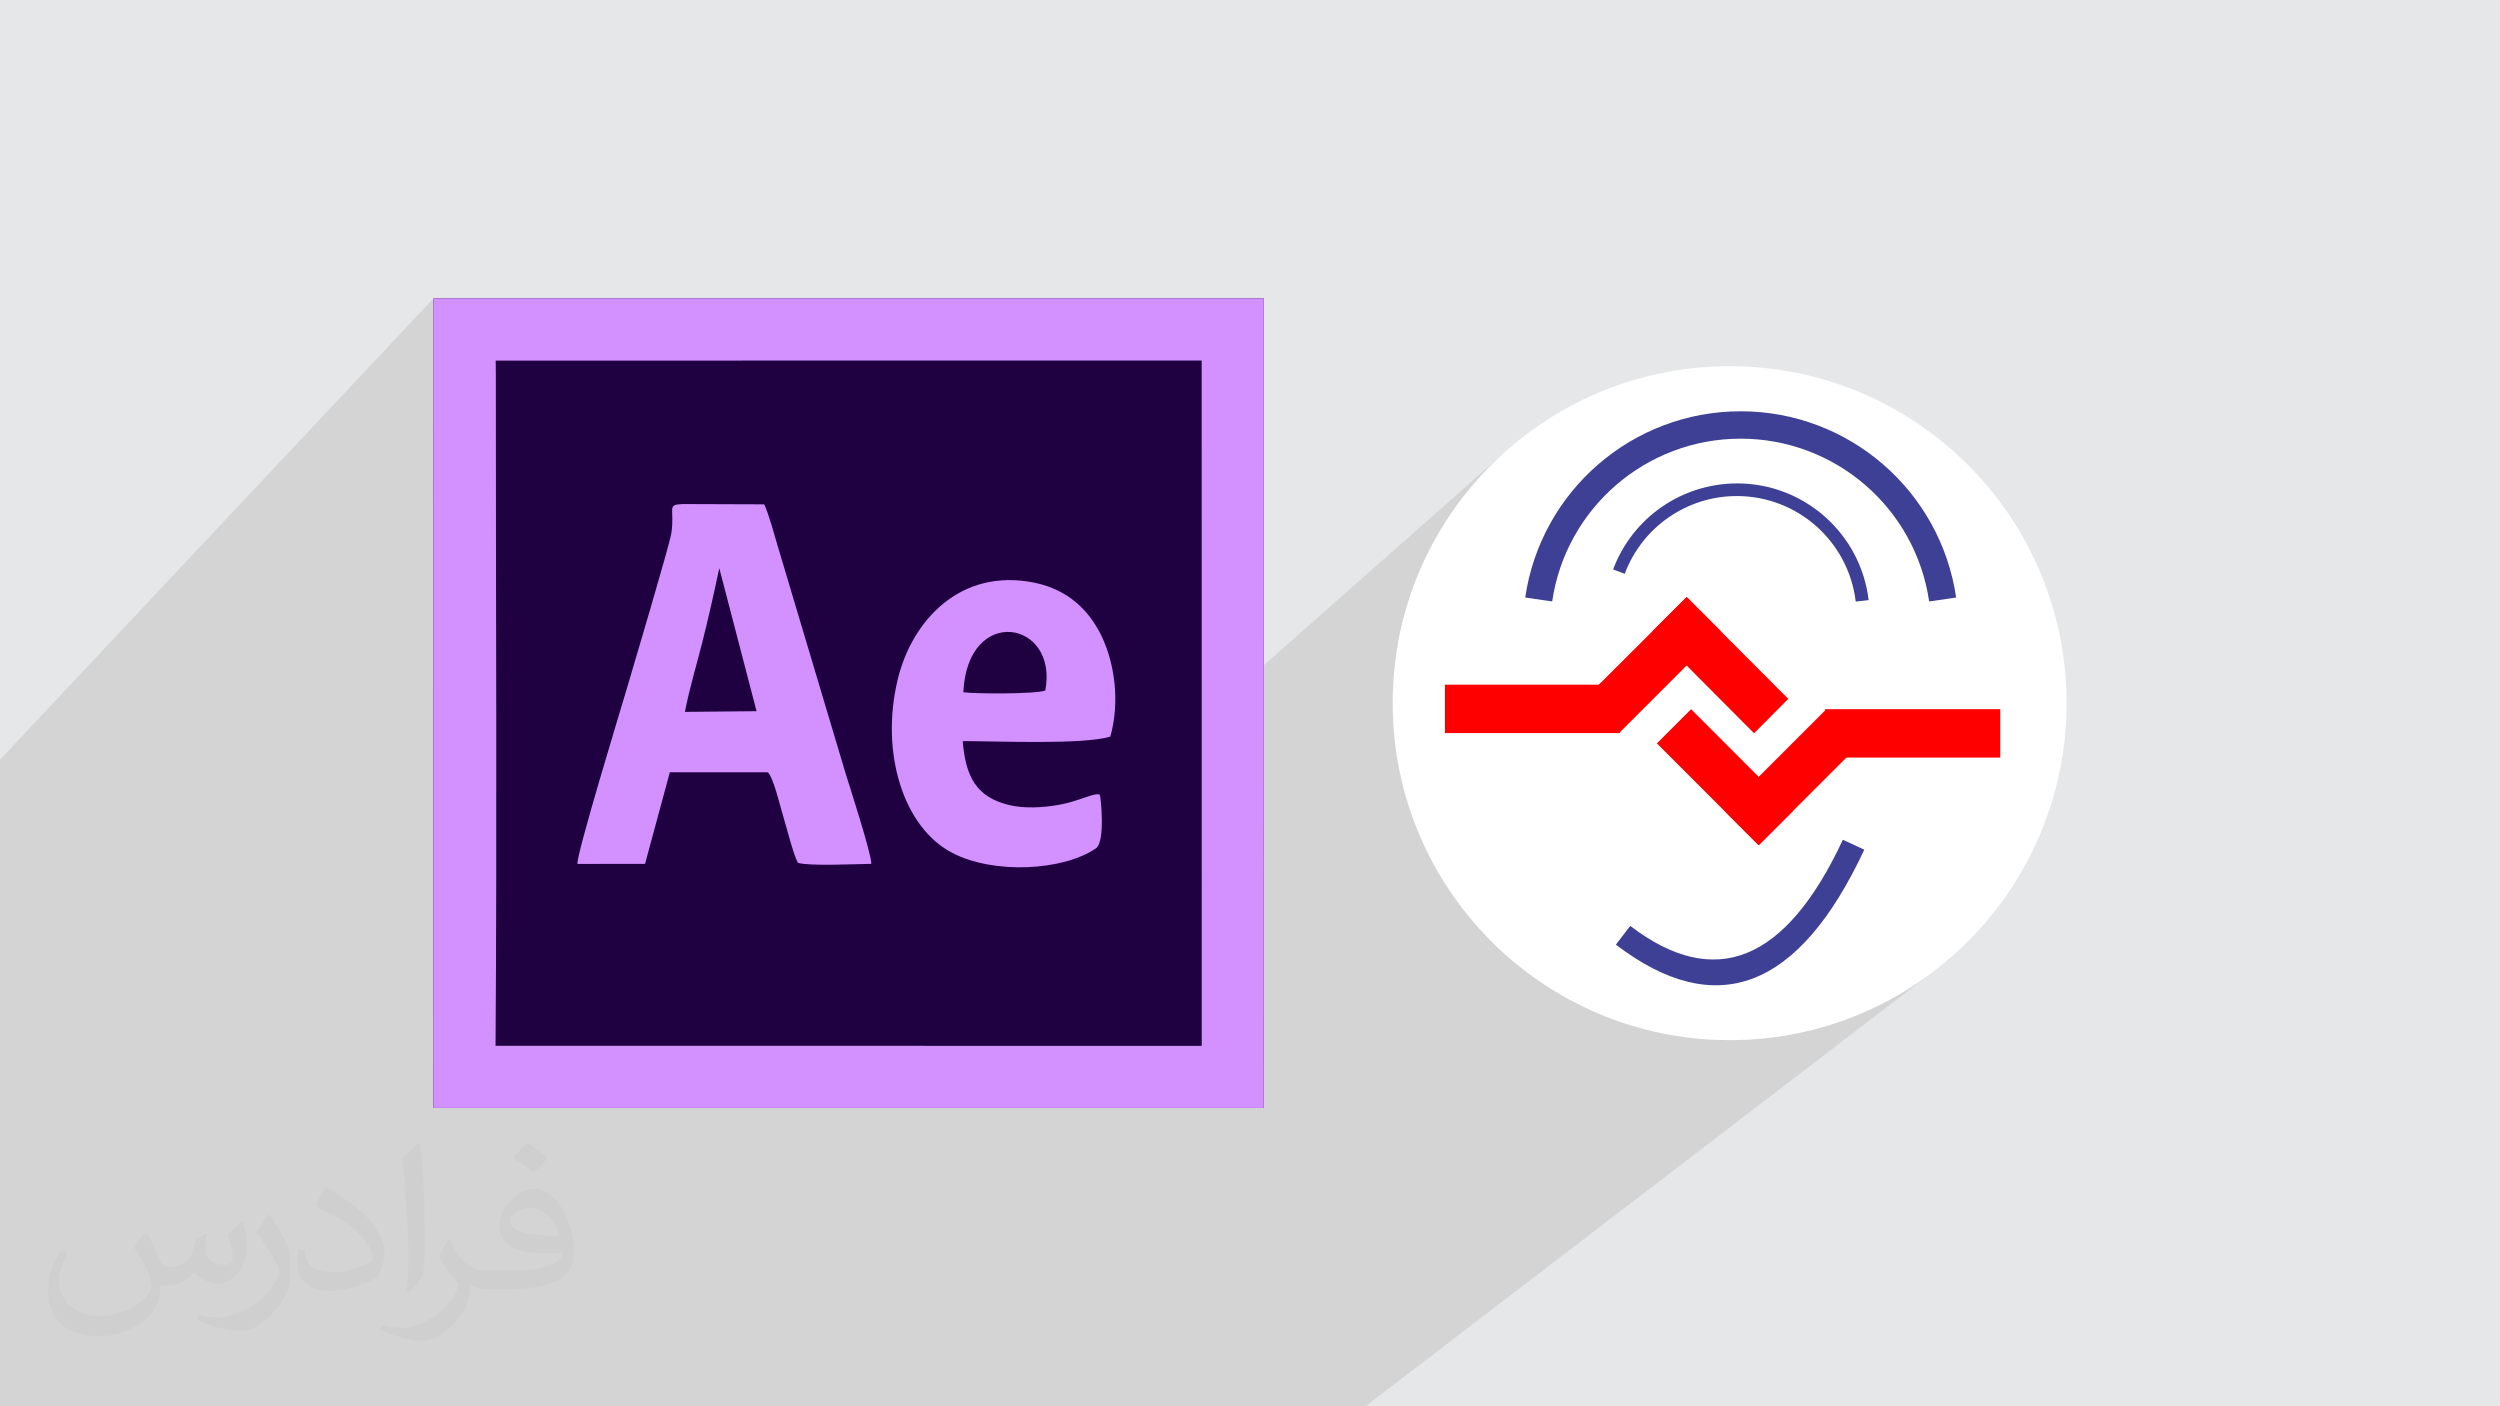
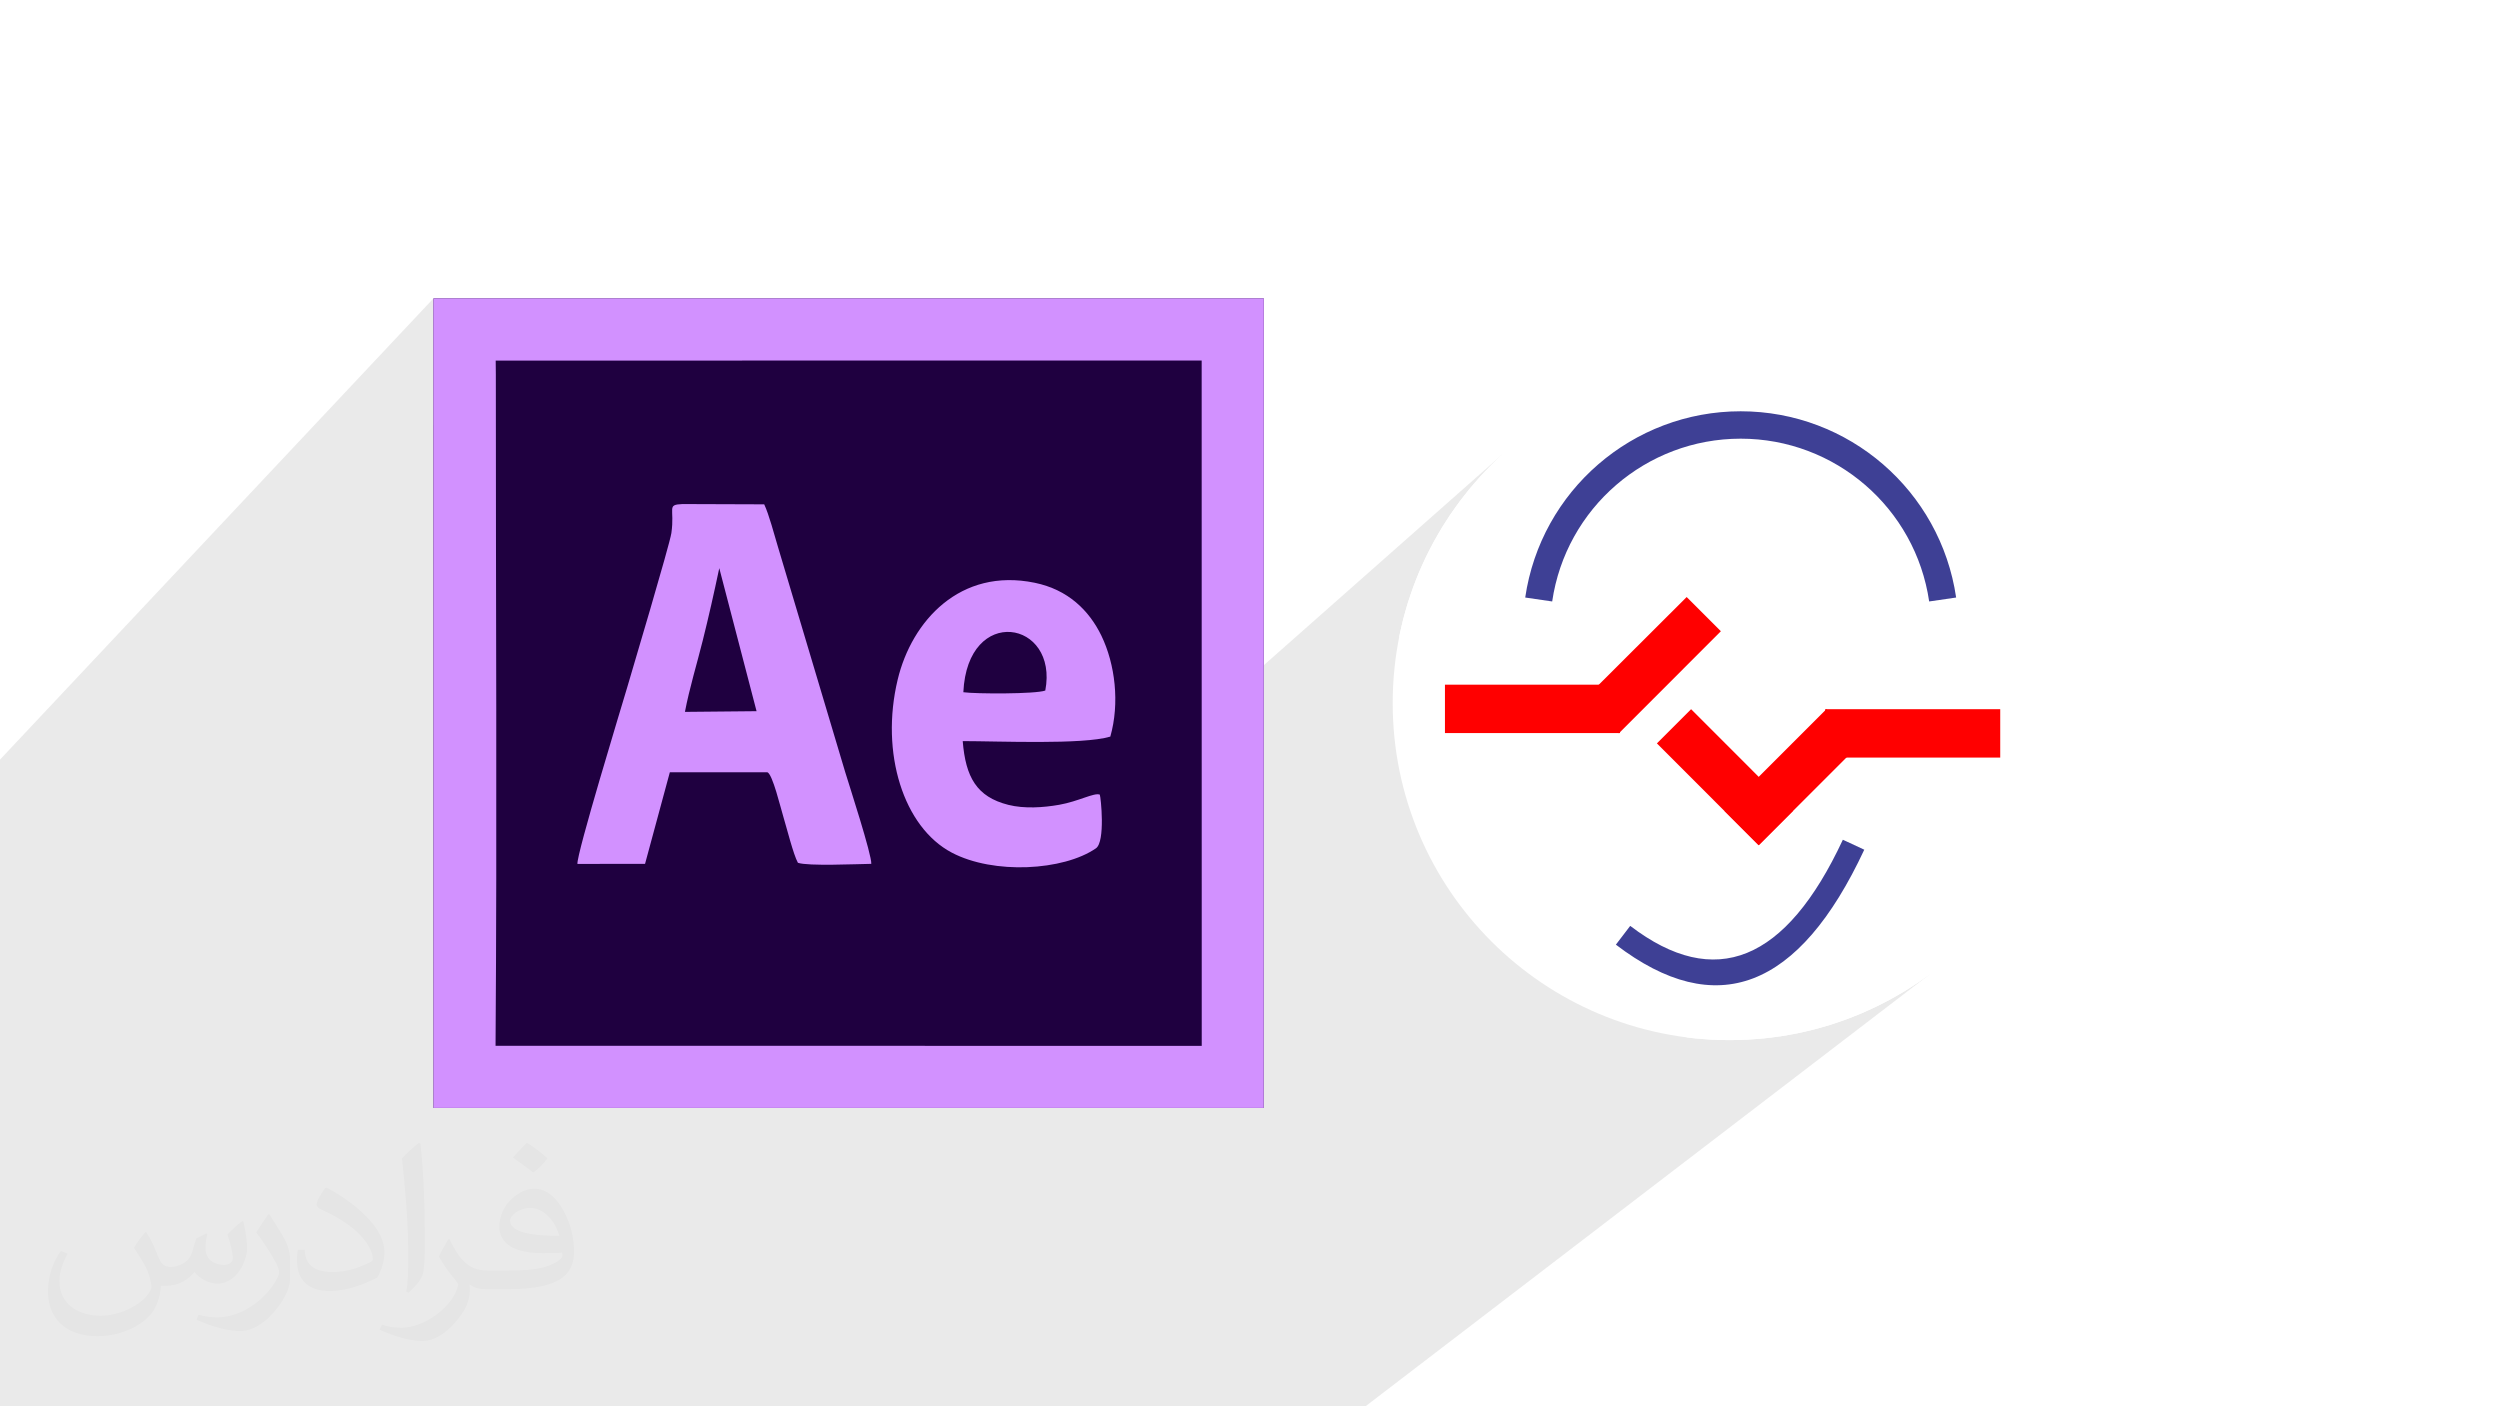
<svg xmlns="http://www.w3.org/2000/svg" xml:space="preserve" width="3.703in" height="2.083in" version="1.1" style="shape-rendering:geometricPrecision; text-rendering:geometricPrecision; image-rendering:optimizeQuality; fill-rule:evenodd; clip-rule:evenodd" viewBox="0 0 3703.33 2083.33">
  <defs>
    <style type="text/css">
   
    .fil6 {fill:#1F0040}
    .fil5 {fill:#3E4095}
    .fil7 {fill:#D291FF}
    .fil0 {fill:#E6E7E8}
    .fil4 {fill:red}
    .fil3 {fill:white}
    .fil2 {fill:#373435;fill-opacity:0.031}
    .fil1 {fill:#373435;fill-opacity:0.102}
   
  </style>
  </defs>
  <g id="Layer_x0020_1">
-     <polygon class="fil0" points="-0.18,0 3703.52,0 3703.52,2083.33 -0.18,2083.33 " />
    <path class="fil1" d="M375.8 2083.33l-29.74 0 -69.24 0 -41.3 0 -4.43 0 -15.56 0 -48.05 0 -0 0 -6.45 0 -34.75 0 -26.74 0 -67.03 0 -29.39 0 -3.32 0 0 -57.72 0 -71.72 0 -26.81 0 -47.24 0 -26.17 0 -106 0 -8.94 0 -419.26 0 -19.14 0 -0 0 -156.01 0 -18.93 0 -0 642.22 -683.36 0 0 -0.11 20.49 0.02 167.91 92.25 -96.24 0 0 0.21 20.6 -0 30.8 0.01 30.85 0.02 30.91 0.03 30.95 0.04 31 0.04 31.04 0.05 31.07 0.06 31.11 0.05 31.13 0.06 31.16 0.06 31.19 0.06 31.2 0.06 31.21 0.05 31.23 0.03 20.49 261.49 -259.15 2.41 -2.33 4.59 -1.31 7.42 -0.62 121.08 0.42 1.35 3.01 1.36 3.31 1.36 3.57 1.37 3.8 1.36 3.99 1.35 4.15 1.35 4.26 1.33 4.34 1.31 4.38 1.29 4.38 1.26 4.35 1.23 4.28 1.2 4.17 1.16 4.02 1.12 3.83 1.08 3.61 72.88 244.09 165.93 -155.3 6.3 -5.38 6.57 -5.06 6.83 -4.72 7.09 -4.36 7.34 -3.99 7.59 -3.6 7.85 -3.2 8.09 -2.77 8.35 -2.33 8.59 -1.87 8.83 -1.39 9.07 -0.9 9.31 -0.39 9.55 0.14 9.78 0.69 10.01 1.25 10.24 1.83 9.07 2.15 8.65 2.62 8.23 3.06 7.82 3.48 7.42 3.88 7.03 4.26 6.65 4.62 6.27 4.95 5.91 5.27 5.54 5.57 5.19 5.83 4.84 6.09 4.51 6.32 4.18 6.53 3.86 6.72 3.55 6.89 1.89 4.03 1.81 4.12 1.72 4.19 1.64 4.27 1.55 4.35 1.47 4.41 1.37 4.47 1.29 4.53 1.2 4.59 1.1 4.64 1.01 4.68 0.91 4.72 0.82 4.76 0.72 4.8 0.62 4.82 0.52 4.85 0.42 4.87 0.32 4.89 0.21 4.9 0.11 4.91 0 4.91 -0.11 4.91 -0.22 4.9 -0.33 4.89 -0.44 4.88 -0.55 4.86 -0.67 4.84 -0.78 4.81 -0.9 4.78 -1.02 4.75 -1.13 4.71 -1.26 4.67 -117.41 104.87 3.98 -0.03 4.84 -0.15 4.83 -0.26 4.8 -0.36 4.77 -0.46 4.72 -0.54 4.66 -0.62 4.58 -0.69 4.5 -0.75 5.33 -1.04 5.18 -1.2 5.02 -1.32 4.84 -1.4 4.65 -1.45 4.45 -1.46 4.23 -1.43 4.01 -1.37 3.77 -1.27 3.52 -1.14 3.26 -0.97 2.98 -0.76 2.69 -0.52 2.39 -0.25 2.07 0.07 1.75 0.42 0.35 1.35 0.44 2.65 0.48 3.77 0.5 4.72 0.46 5.5 0.19 2.92 595.06 -525.89 -17.34 16.53 -16.53 17.33 -15.69 18.11 -14.82 18.86 -13.92 19.57 -12.98 20.26 -12.02 20.9 -11.02 21.52 -10 22.11 -8.94 22.67 -7.85 23.19 -6.72 23.69 -5.57 24.15 -0.67 3.75 295.09 -256.95 10.86 -8.99 11.25 -8.51 11.61 -8.02 11.97 -7.51 12.3 -6.99 12.63 -6.46 12.93 -5.91 13.22 -5.35 13.49 -4.77 13.74 -4.18 13.98 -3.57 14.21 -2.96 14.41 -2.33 14.6 -1.68 14.78 -1.02 14.94 -0.34 14.94 0.34 14.78 1.02 14.6 1.68 14.41 2.33 14.21 2.96 13.98 3.57 13.74 4.18 13.49 4.77 13.22 5.35 12.93 5.91 12.63 6.46 12.3 6.99 11.97 7.51 11.61 8.02 11.25 8.51 10.87 8.99 10.46 9.45 10.04 9.9 9.61 10.33 9.16 10.76 8.69 11.17 8.22 11.56 7.71 11.94 7.2 12.31 6.67 12.65 6.12 13 5.56 13.31 4.98 13.63 4.39 13.93 3.77 14.2 3.15 14.47 2.5 14.72 -307.94 250.17 4.25 4.25 109.66 -89.01 259.36 0 0 71.68 -219.44 172.68 -0.41 0.8 -9.45 17.08 -9.6 16.14 -9.76 15.2 -9.91 14.26 -10.06 13.32 -10.21 12.38 -10.36 11.44 -10.51 10.5 -10.67 9.56 -10.82 8.62 -143.59 112.35 12.89 1.64 25.35 1.93 25.69 0.65 25.69 -0.65 25.35 -1.93 24.98 -3.17 24.58 -4.39 24.15 -5.57 23.69 -6.72 23.19 -7.85 22.67 -8.94 22.11 -10 21.52 -11.02 20.91 -12.02 20.25 -12.98 19.57 -13.92 -838.05 641.66 -223.28 0 -55.57 0 -2.23 0 -25.33 0 -45.66 0 -9.68 0 -93.93 0 -0.09 0 -11.36 0 -21.99 0 -3.97 0 -0.28 0 -96.45 0 -1.57 0 -8.48 0 -46.03 0 -10.42 0 -33.59 0 -18.59 0 -58.73 0 -55.55 0 -1.15 0 -26.89 0 -30.3 0 -17.7 0 -24.18 0 -0 0 -24.69 0 -106.77 0 -8.12 0 -21.51 0 -0.36 0 -7.63 0 -22.17 0 -2.25 0 -11.04 0 -28.41 0 -49.26 0 -52.61 0 -82.38 0 -52.78 0 -23.42 0 -0 0 -38.77 0 -33.6 0 -34.05 0 -95.94 0 -22.48 0 -5.79 0zm1253.33 -906.17l-0 0 -420 372.15" />
    <path class="fil2" d="M216.42 1825.52c7.07,10.72 11.65,21.02 16.13,32.46 3.33,6.66 5.1,19.04 20.7,19.04 4.58,0 11.13,-1.46 16.96,-4.68 6.56,-3.43 11.65,-8.63 14.15,-16.54l6.24 -21.02 15.19 -7.49 1.04 1.04c-2.08,7.91 -2.6,15.5 -2.6,21.43 0,17.58 15.19,24.24 27.36,24.24 7.07,0 13.31,-3.43 13.31,-9.88 0,-8.32 -3.54,-22.47 -8.01,-35.17 6.97,-7.07 14.04,-14.15 22.16,-19.98l1.25 0.73c3.54,14.98 5.52,29.76 5.52,39.64 0,9.68 -4.26,20.39 -7.8,27.46 -7.28,13.73 -20.19,24.66 -35.79,24.66 -11.86,0 -24.97,-5.93 -34.12,-16.96l-0.52 0c-8.53,10.51 -21.64,20.19 -42.86,20.19l-6.56 0c-1.04,13.94 -4.06,23.82 -8.63,32.67 -12.59,24.66 -49.94,42.03 -85,42.03 -49,0 -73.45,-28.3 -73.45,-65.85 0,-23.2 7.49,-44.84 19.14,-60.13l9.57 3.85c-7.28,13.94 -12.07,27.26 -12.07,40.16 0,35.17 28.51,51.91 61.59,51.91 30.48,0 68.35,-19.46 75.22,-42.03 -2.5,-24.66 -11.86,-36.31 -26.01,-58.78 4.26,-7.49 9.88,-15.09 16.65,-22.99l1.25 0 0 0 0 0 0 0 0 0 -0.01 -0zm563.98 -132.54c10.3,6.45 20.39,14.15 30.28,22.89 -5.52,7.8 -12.38,14.88 -20.91,21.02 -9.88,-7.91 -19.77,-14.77 -29.86,-22.06 6.87,-7.7 13.63,-15.19 20.5,-21.85l0 0 0 0 0 0 0 0 -0 -0zm5.3 96.33c-16.65,0 -30.28,10.93 -30.28,19.04 0,17.37 33.29,22.78 73.14,22.57 -4.99,-20.39 -22.47,-41.61 -42.86,-41.61zm-37.35 93.11c21.64,0 40.57,-0.73 55.04,-4.37 16.13,-4.06 29.76,-12.17 29.76,-17.79 0,-1.46 0,-3.22 -0.52,-4.68 -9.05,0.83 -19.46,0.83 -28.51,0.83 -29.24,0 -51.7,-6.66 -60.55,-23.2 -2.29,-4.47 -3.85,-9.57 -3.85,-15.4 0,-15.92 6.87,-31.52 18.93,-42.24 10.09,-8.84 21.22,-14.46 32.56,-14.46 20.5,0 36.93,16.54 48.27,42.55 6.24,14.15 10.61,30.48 10.61,51.08 0,13.73 -3.85,25.28 -12.38,33.81 -15.92,15.5 -45.26,21.33 -90.09,21.33l-20.5 0 0 0 -5.31 0c-11.13,0 -19.14,-1.98 -25.49,-6.87l-1.04 0c0.31,2.5 0.52,5.1 0.52,7.49 0,10.09 -3.22,22.99 -10.09,33.19 -19.98,29.86 -41.61,42.76 -60.34,42.76 -18.93,0 -42.13,-7.28 -63.05,-16.75l3.74 -7.28c6.87,2.81 16.13,4.68 29.03,4.68 33.81,0 78.24,-32.56 83.85,-64.3 -1.35,-2.6 -3.54,-6.04 -6.87,-9.68 -9.88,-11.86 -16.13,-21.64 -21.95,-31.94 5.1,-9.88 9.57,-17.89 13.84,-24.97l1.77 -0.21c14.46,29.44 27.57,46.4 56.8,46.4l4.58 0 0 0 21.22 0 0 0 0 0 0 0 0 0 0.01 0zm-146.48 31.11c2.5,-13.52 2.81,-28.82 2.81,-42.97l0 -21.02c0,-39.22 -5.1,-96.34 -9.15,-133.48 7.07,-7.7 16.96,-16.65 24.76,-22.68l2.29 0.63c5.31,46.71 6.56,101.02 6.56,151.06 0,13.11 -0.52,25.91 -1.77,35.37 -0.73,11.86 -7.59,20.81 -22.26,34.54l-3.22 -1.46zm-150.75 -62c0.73,18.41 9.78,32.98 41.41,32.98 19.66,0 36.31,-5.1 54.72,-13.94 3.33,-1.46 5.1,-3.43 5.1,-5.1 0,-11.65 -8.84,-26.84 -23.72,-40.78 -14.36,-13.11 -33.6,-24.66 -51.5,-32.35 -6.04,-2.6 -8.11,-5.41 -8.11,-8.01 0,-5.31 7.07,-16.54 12.9,-24.45l1.98 -0.21c20.5,10.72 43.49,26.63 60.34,44.43 15.4,16.33 24.97,32.77 24.97,50.87 0,13.31 -3.95,25.91 -10.51,37.56 -22.47,11.34 -46.5,19.87 -70.22,19.87 -28.82,0 -48.48,-13.42 -48.48,-45.26 0,-3.43 0,-8.74 1.25,-15.61l9.88 0zm-52.12 -52.33l18 28.92c6.56,10.72 12.59,22.26 12.59,40.78l0 23.62c0,19.04 -12.17,39.43 -31.83,59.61 -15.4,13.73 -29.03,19.56 -41.61,19.56 -18.73,0 -40.16,-5.83 -64.92,-16.54l2.81 -7.28c7.8,2.08 16.96,3.85 27.98,3.85 35.58,-0.21 71.99,-26.22 88.64,-57.95 1.98,-3.64 2.81,-7.07 2.81,-9.47 0,-3.64 -2.08,-7.7 -3.54,-11.34 -9.15,-17.17 -19.25,-32.87 -30.28,-47.23 5.72,-9.15 11.55,-18 17.89,-26.84l1.46 0.31 0 0 0 0 0 0 0 0 0 0z" />
    <g id="_1572562048240">
      <g id="_2458087134880">
        <circle class="fil3" cx="2562.23" cy="1041.67" r="499.16" />
        <rect class="fil4" x="2140.47" y="1014.31" width="259.36" height="71.68" />
        <polygon class="fil4" points="2347.4,1035.32 2498.56,884.47 2549.23,935.14 2398.17,1086.3 2347.39,1035.63 2347.39,1035.32 2347.39,1035.32 2347.39,1035.32 " />
-         <polygon class="fil4" points="2649.11,1035.32 2498.57,884.47 2447.9,935.14 2598.44,1086.3 " />
        <rect class="fil4" x="2703.72" y="1050.62" width="259.36" height="71.68" />
        <polygon class="fil4" points="2756.16,1101.28 2605.3,1252.14 2554.64,1201.47 2705.49,1050.62 " />
        <polygon class="fil4" points="2454.45,1101.28 2605.2,1252.14 2655.87,1201.47 2505.12,1050.62 " />
        <path class="fil5" d="M2259.38 885.2c23.2,-158.34 159.07,-275.91 319.19,-275.91 160.11,0 295.98,117.56 319.19,275.91l-39.95 5.83c-20.29,-138.47 -139.2,-241.16 -279.24,-241.16 -140.03,0 -258.95,102.69 -279.24,241.16l-39.95 -5.83 0 0z" />
-         <path class="fil5" d="M2389.64 843.48c28.61,-76.67 101.96,-127.34 183.73,-127.34 99.25,0 183,74.28 194.76,172.91l-19.14 2.19c-10.61,-89.16 -86.25,-156.37 -176.13,-156.37 -73.87,0 -140.14,45.88 -166.04,115.17l-17.58 -6.56 0.42 0z" />
        <path class="fil5" d="M2415.13 1371.78c125.47,95.71 230.44,53.16 314.81,-127.76l31.73 14.77c-96.76,207.24 -219.41,254.06 -367.98,140.66l21.12 -27.67 0.31 0z" />
      </g>
      <g>
        <g>
          <polygon class="fil6" points="641.94,462.51 642.05,1641.31 1872.02,1641.31 1872.13,462.51 1872.13,442.02 642.05,442.02 " />
        </g>
        <g>
          <g>
            <path class="fil7" d="M734.21 534.19l1045.86 -0.1 0.1 1015.28 -1046.17 -0.1c2.39,-327.99 0.31,-666.28 0.42,-994.47l-0.21 -20.6 0 0 0 -0zm-92.27 -71.67l0.1 1178.8 1229.98 0 0.1 -1178.8 0 -20.49 -1230.08 0 -0.1 20.49z" />
          </g>
          <g>
            <path class="fil7" d="M1065.43 841.68l55.24 211.89 -106.11 1.04c6.66,-35.06 17.89,-71.57 26.43,-105.9 8.94,-35.78 16.64,-70.11 24.44,-107.04l0 0 0 0zm-73.24 302.4l144.39 0c7.69,1.98 19.87,53.37 23.82,66.06 4.99,16.44 14.77,55.76 21.53,68.03 14.77,5.2 86.65,1.87 108.7,1.56 0.94,-13 -32.77,-116.71 -38.59,-135.75l-99.55 -333.39c-5.62,-18.62 -13.31,-48.27 -20.49,-63.45l-121.08 -0.42c-24.14,1.04 -11.13,5.82 -16.44,42.96 -2.5,17.17 -59.5,208.36 -65.54,228.96 -9.36,31.62 -75,246.54 -73.65,261.2l100.18 -0.1 36.72 -135.65 0 0 0 0z" />
          </g>
          <g>
            <path class="fil7" d="M1427.01 1025.49c6.04,-130.44 141.26,-106.52 121.39,-2.5 -14.25,5.31 -102.78,5.1 -121.39,2.5zm202.12 151.67c-8.43,-3.22 -31.31,9.99 -60.13,15.09 -23.72,4.16 -51.7,6.04 -75.31,0.1 -47.13,-11.86 -63.35,-41.3 -67.61,-94.45 52.01,0 177.88,5.62 218.66,-6.66 14.04,-49.51 7.28,-107.15 -13.31,-149.69 -18.1,-37.14 -49.2,-68.03 -98.72,-78.23 -110.47,-22.68 -182.15,56.69 -202.95,143.35 -26.21,109.02 8.74,218.87 80.09,256.42 62,32.77 165.5,26.84 213.56,-6.35 14.25,-9.88 7.28,-76.15 5.72,-79.58l0 0 0 0z" />
          </g>
        </g>
      </g>
    </g>
  </g>
</svg>